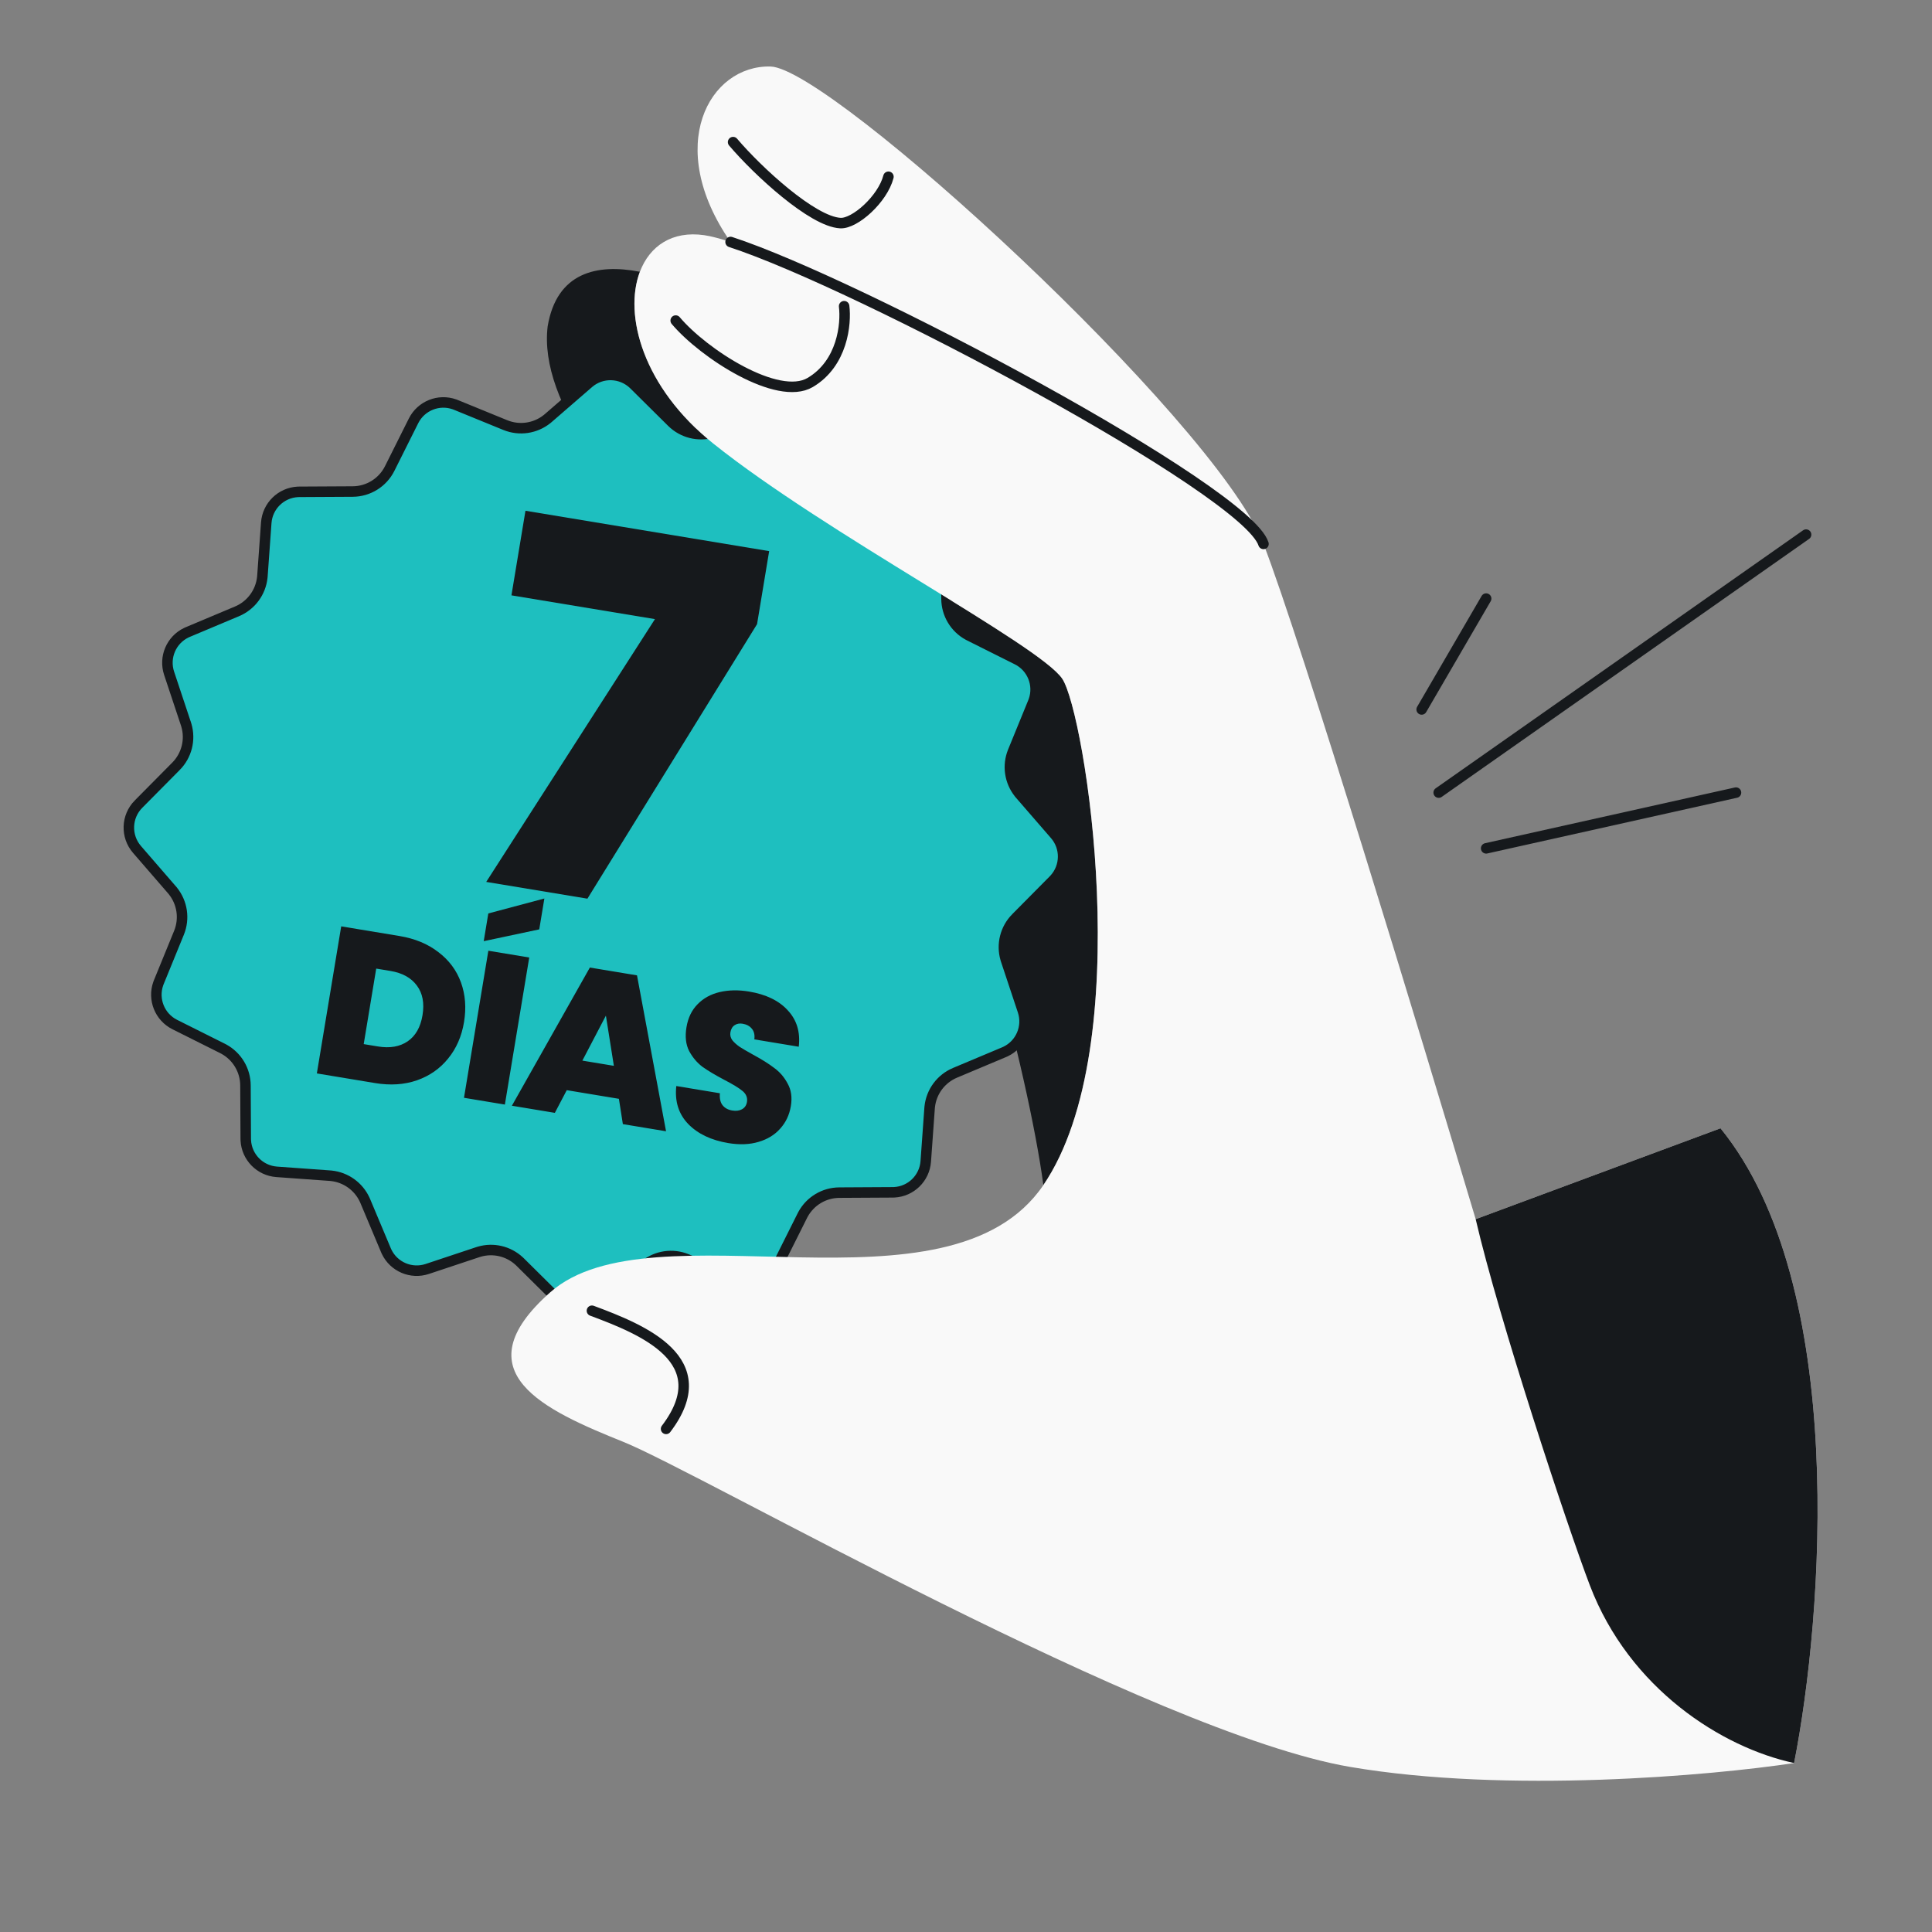
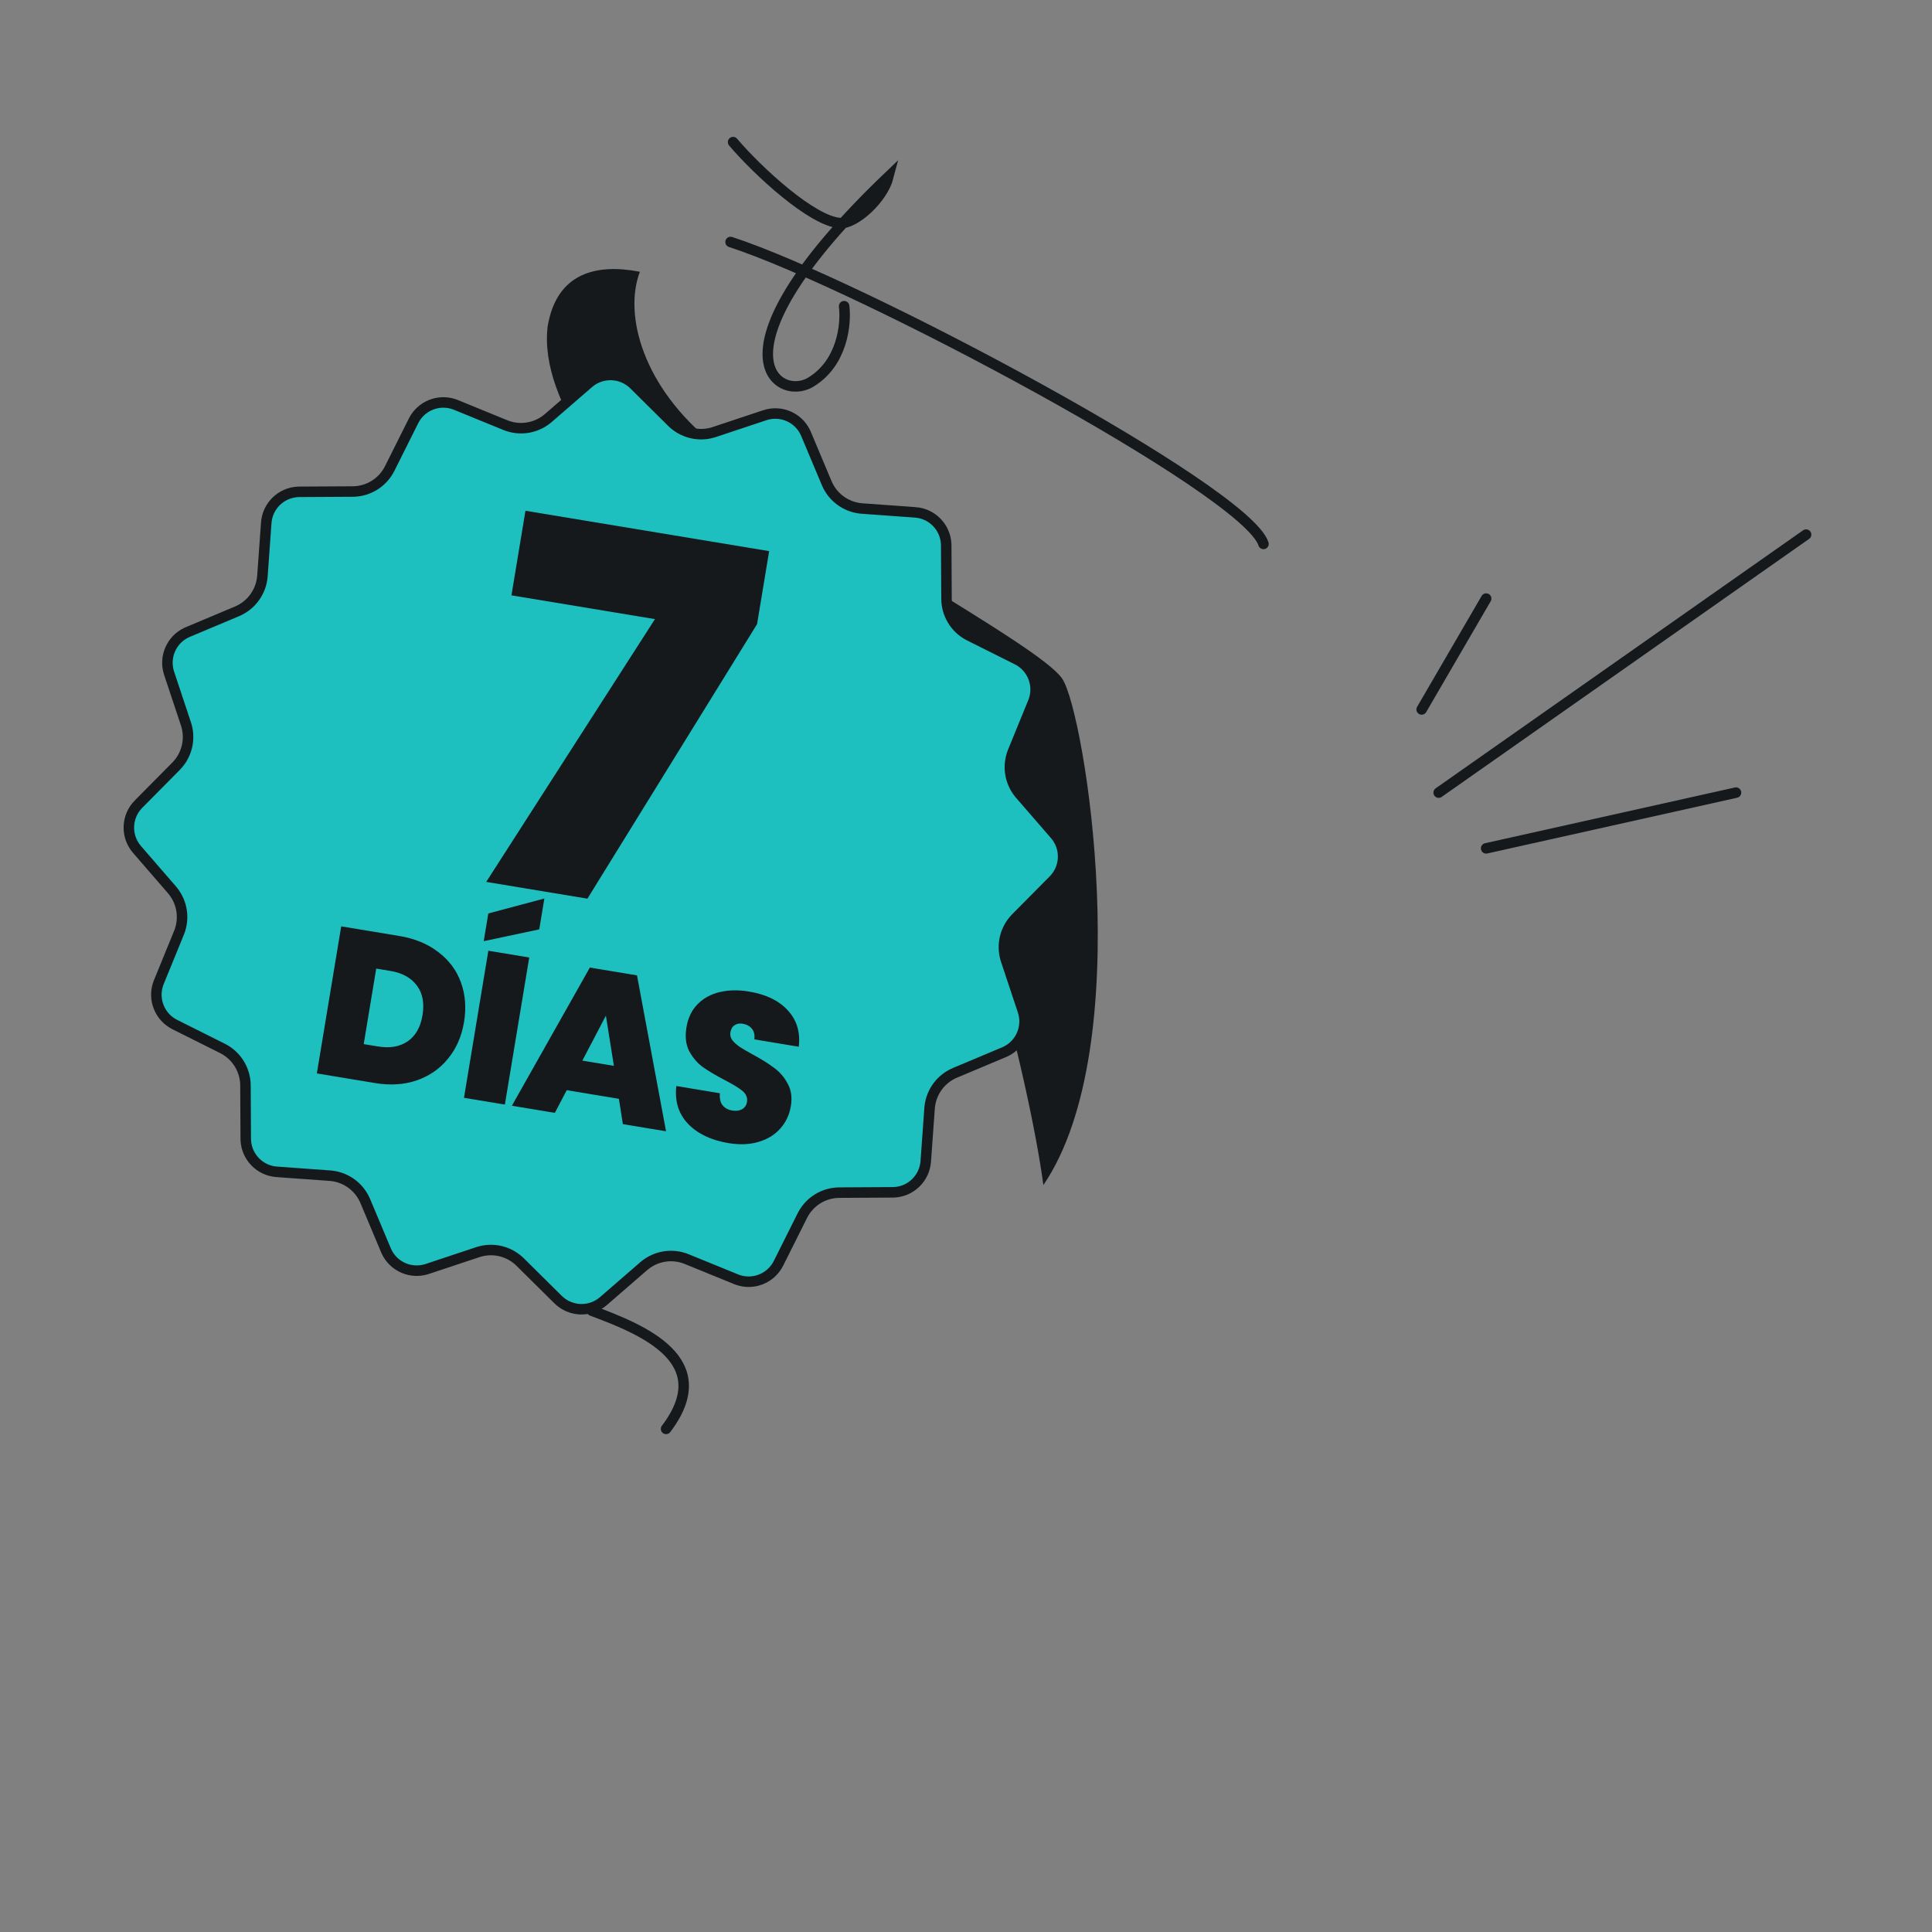
<svg xmlns="http://www.w3.org/2000/svg" width="368" height="368" viewBox="0 0 368 368" fill="none">
  <rect x="0" y="0" width="368" height="368" fill="#808080" stroke="none" />
  <mask id="mask0_944_8187" style="mask-type:luminance" maskUnits="userSpaceOnUse" x="0" y="0" width="368" height="368">
    <path d="M368 0H0V368H368V0Z" fill="white" />
  </mask>
  <g mask="url(#mask0_944_8187)">
    <path d="M202.331 129.277C197.996 122.837 157.396 101.683 135.909 84.524C122.458 73.781 118.764 59.999 121.88 51.769C113.658 50.16 106.035 51.912 104.317 62.155C100.779 91.444 165.206 136.189 174.287 146.236C183.144 156.033 195.821 204.013 198.739 225.729C216.803 199.185 206.667 135.717 202.331 129.277Z" fill="#16191C" />
    <path d="M112.114 72.972C114.62 70.797 118.385 70.925 120.749 73.256L127.962 80.404L127.962 80.404C130.02 82.44 133.013 83.19 135.775 82.38L136.041 82.296L136.043 82.296L145.678 79.09V79.087C148.729 78.079 152.037 79.507 153.405 82.377L153.531 82.66L153.531 82.661L157.465 92.023L157.466 92.024C158.59 94.692 161.065 96.528 163.93 96.838L164.208 96.863L174.335 97.592L174.334 97.591C177.542 97.825 180.056 100.409 180.224 103.592L180.233 103.901V103.902L180.288 114.054C180.302 116.945 181.889 119.595 184.418 120.972L184.666 121.101L193.75 125.646C196.624 127.086 197.96 130.442 196.901 133.441L196.791 133.73L192.949 143.131V143.132C191.856 145.813 192.311 148.861 194.119 151.104L194.298 151.318V151.319L200.95 158.993C203.056 161.421 203.001 165.03 200.877 167.395L200.665 167.62L193.519 174.833L193.518 174.833C191.483 176.891 190.733 179.884 191.544 182.645L191.626 182.912L191.627 182.913L194.832 192.547C195.845 195.6 194.416 198.914 191.55 200.284L191.268 200.411L181.905 204.346V204.346C179.238 205.469 177.4 207.945 177.09 210.809L177.065 211.088V211.088L176.336 221.215C176.104 224.421 173.52 226.936 170.338 227.103L170.028 227.112H170.027L159.875 227.168C156.984 227.182 154.335 228.77 152.957 231.299L152.828 231.545L148.283 240.629C146.842 243.504 143.488 244.838 140.491 243.774L140.202 243.663L140.201 243.663L130.797 239.829C128.116 238.736 125.068 239.192 122.825 240.999L122.611 241.177L122.609 241.178L114.937 247.829C112.43 250.004 108.665 249.875 106.301 247.543L106.3 247.542L99.089 240.398L99.088 240.396L98.886 240.204C96.837 238.314 93.948 237.637 91.276 238.422L91.009 238.504L91.008 238.505L81.374 241.71C78.32 242.723 75.007 241.294 73.638 238.422L73.512 238.14L73.511 238.139L69.577 228.776L69.576 228.775L69.464 228.52C68.293 225.991 65.885 224.261 63.113 223.961L62.835 223.936L52.708 223.207C49.5 222.974 46.986 220.39 46.818 217.215L46.809 216.906L46.755 206.746C46.741 203.854 45.153 201.205 42.624 199.827L42.377 199.698L33.293 195.154C30.418 193.714 29.084 190.359 30.142 187.359L30.252 187.07L34.094 177.669C35.187 174.987 34.732 171.939 32.925 169.695L32.745 169.482L32.745 169.48L26.095 161.799C23.92 159.292 24.048 155.527 26.378 153.172L26.379 153.172L33.525 145.959L33.526 145.959C35.561 143.901 36.312 140.908 35.501 138.147L35.418 137.879L35.417 137.878L32.212 128.243L32.212 128.244C31.199 125.19 32.628 121.878 35.5 120.509L35.783 120.383L35.784 120.382L45.146 116.447C47.814 115.324 49.651 112.848 49.961 109.984L49.986 109.706L49.986 109.705L50.715 99.579C50.948 96.371 53.532 93.857 56.715 93.689L57.024 93.681L57.025 93.681L67.176 93.626C70.161 93.611 72.888 91.92 74.224 89.248L78.768 80.164C80.209 77.289 83.564 75.955 86.561 77.019L86.85 77.13L86.851 77.13L96.252 80.972C98.934 82.065 101.982 81.61 104.226 79.803L104.44 79.624L104.441 79.623L112.114 72.972Z" fill="#1EBFBF" stroke="#16191C" stroke-width="2" />
    <path d="M144.202 118.884L111.89 171.175L92.613 167.982L124.752 117.927L97.418 113.4L100.088 97.287L146.506 104.977L144.202 118.884Z" fill="#16191C" />
    <path d="M76.078 178.285C79.018 178.772 81.489 179.794 83.49 181.35C85.522 182.884 86.959 184.81 87.8 187.126C88.641 189.443 88.835 191.965 88.383 194.694C87.935 197.396 86.927 199.705 85.358 201.623C83.814 203.544 81.829 204.93 79.402 205.78C77.006 206.607 74.351 206.78 71.437 206.298L60.352 204.461L64.992 176.449L76.078 178.285ZM71.98 199.324C74.258 199.702 76.149 199.376 77.654 198.346C79.157 197.316 80.099 195.662 80.476 193.384C80.858 191.079 80.503 189.197 79.412 187.737C78.324 186.25 76.641 185.318 74.363 184.941L71.661 184.494L69.278 198.877L71.98 199.324ZM100.807 182.382L96.166 210.394L88.378 209.104L93.019 181.091L100.807 182.382ZM102.715 177.024L92.137 179.272L93.012 173.987L103.689 171.143L102.715 177.024ZM117.887 209.298L107.954 207.652L105.687 211.972L97.502 210.615L112.354 184.295L121.334 185.782L126.865 215.48L118.64 214.118L117.887 209.298ZM116.928 203.015L115.409 193.455L110.927 202.022L116.928 203.015ZM138.734 217.732C135.476 217.192 132.928 215.981 131.09 214.098C129.256 212.189 128.499 209.777 128.819 206.863L137.123 208.239C137.04 209.232 137.213 209.996 137.641 210.53C138.071 211.063 138.682 211.396 139.477 211.527C140.192 211.646 140.803 211.57 141.31 211.3C141.849 211.008 142.17 210.545 142.276 209.909C142.412 209.088 142.134 208.388 141.439 207.811C140.746 207.233 139.584 206.524 137.955 205.682C136.228 204.771 134.841 203.942 133.794 203.197C132.778 202.43 131.936 201.433 131.269 200.207C130.632 198.958 130.461 197.446 130.755 195.671C131.053 193.87 131.757 192.408 132.869 191.286C133.985 190.137 135.392 189.363 137.091 188.965C138.79 188.565 140.646 188.533 142.66 188.866C145.917 189.406 148.386 190.604 150.065 192.461C151.775 194.296 152.468 196.601 152.144 199.378L143.681 197.976C143.795 197.124 143.635 196.444 143.202 195.937C142.796 195.435 142.208 195.119 141.44 194.992C140.857 194.896 140.352 194.989 139.925 195.272C139.496 195.555 139.23 196.014 139.124 196.649C139.037 197.179 139.159 197.676 139.49 198.139C139.852 198.581 140.314 198.997 140.875 199.389C141.441 199.755 142.284 200.248 143.406 200.87C145.08 201.773 146.435 202.624 147.474 203.422C148.543 204.197 149.398 205.197 150.039 206.419C150.712 207.619 150.911 209.04 150.639 210.682C150.362 212.351 149.691 213.778 148.624 214.961C147.584 216.15 146.205 216.996 144.488 217.501C142.798 218.011 140.88 218.088 138.734 217.732Z" fill="#16191C" />
-     <path d="M281.082 232.222L327.72 214.912C352.113 244.887 347.227 308.005 341.734 335.818C326.036 338.196 287.137 341.672 257.13 336.548C219.62 330.143 133.563 280.609 118.73 274.641C103.897 268.673 87.549 261.4 104.825 246.137C124.125 229.085 180.677 252.273 198.741 225.73C216.805 199.186 206.668 135.718 202.333 129.278C197.997 122.838 157.398 101.684 135.911 84.525C122.46 73.782 118.766 60 121.883 51.77C123.743 46.854 128.033 43.919 134.124 44.794C135.397 44.977 137.1 45.423 139.158 46.093C126.439 27.811 135.094 12.384 146.759 12.669C158.35 12.952 230.772 79.533 240.489 103.159C240.56 103.312 240.62 103.46 240.666 103.603C247.845 122.182 270.601 197.09 281.082 232.222Z" fill="#F9F9F9" />
    <path d="M283.077 161.59L330.666 150.974M344.017 101.829L274.035 150.974M270.792 135.134L283.077 114.017" stroke="#16191C" stroke-width="2" stroke-linecap="round" />
-     <path d="M240.664 103.603C237.366 93.308 163.449 54.007 139.157 46.093M139.637 27.068C144.309 32.576 154.754 42.216 160.075 42.494C162.835 42.639 168.123 37.925 169.226 33.667M128.705 61.059C134.005 67.348 148.14 76.498 154.32 72.854C160.499 69.21 161.206 61.648 160.786 58.322M112.75 249.664C122.461 253.273 136.803 259.101 126.871 272.171" stroke="#16191C" stroke-width="2" stroke-linecap="round" />
-     <path d="M281.081 232.221L327.718 214.911C352.112 244.886 347.225 308.005 341.733 335.817C328.007 332.874 310.35 321.692 302.827 301.964C298.505 290.626 285.497 251.28 281.081 232.221Z" fill="#16191C" />
+     <path d="M240.664 103.603C237.366 93.308 163.449 54.007 139.157 46.093M139.637 27.068C144.309 32.576 154.754 42.216 160.075 42.494C162.835 42.639 168.123 37.925 169.226 33.667C134.005 67.348 148.14 76.498 154.32 72.854C160.499 69.21 161.206 61.648 160.786 58.322M112.75 249.664C122.461 253.273 136.803 259.101 126.871 272.171" stroke="#16191C" stroke-width="2" stroke-linecap="round" />
  </g>
</svg>